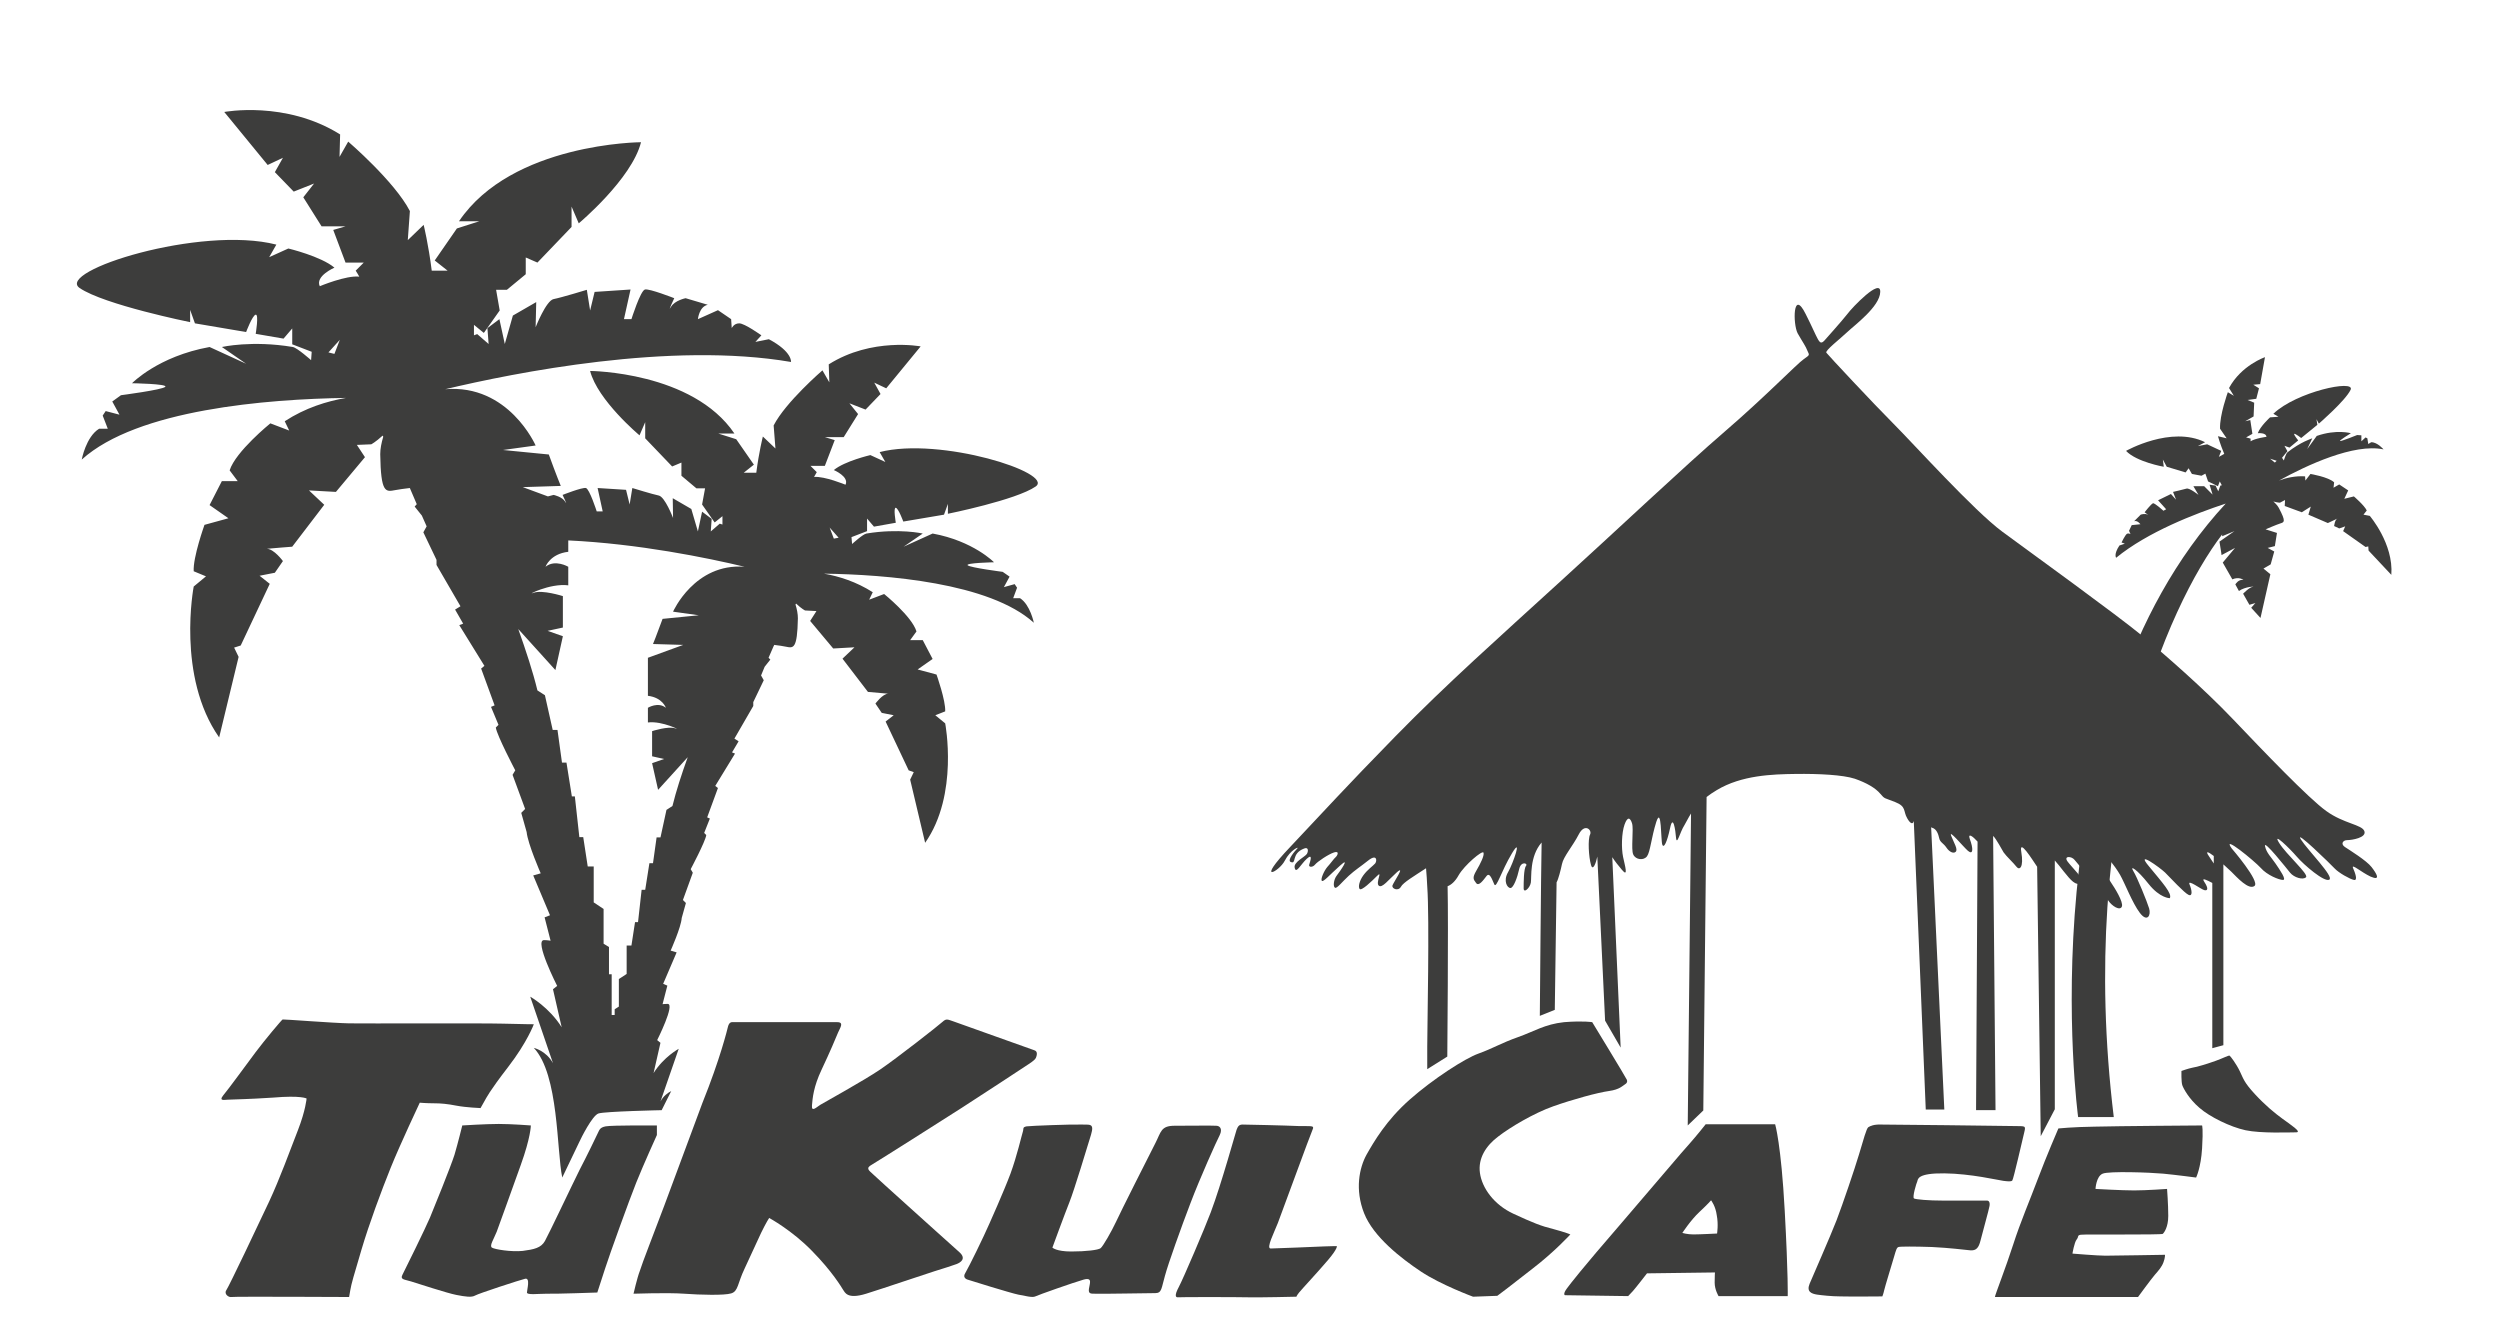
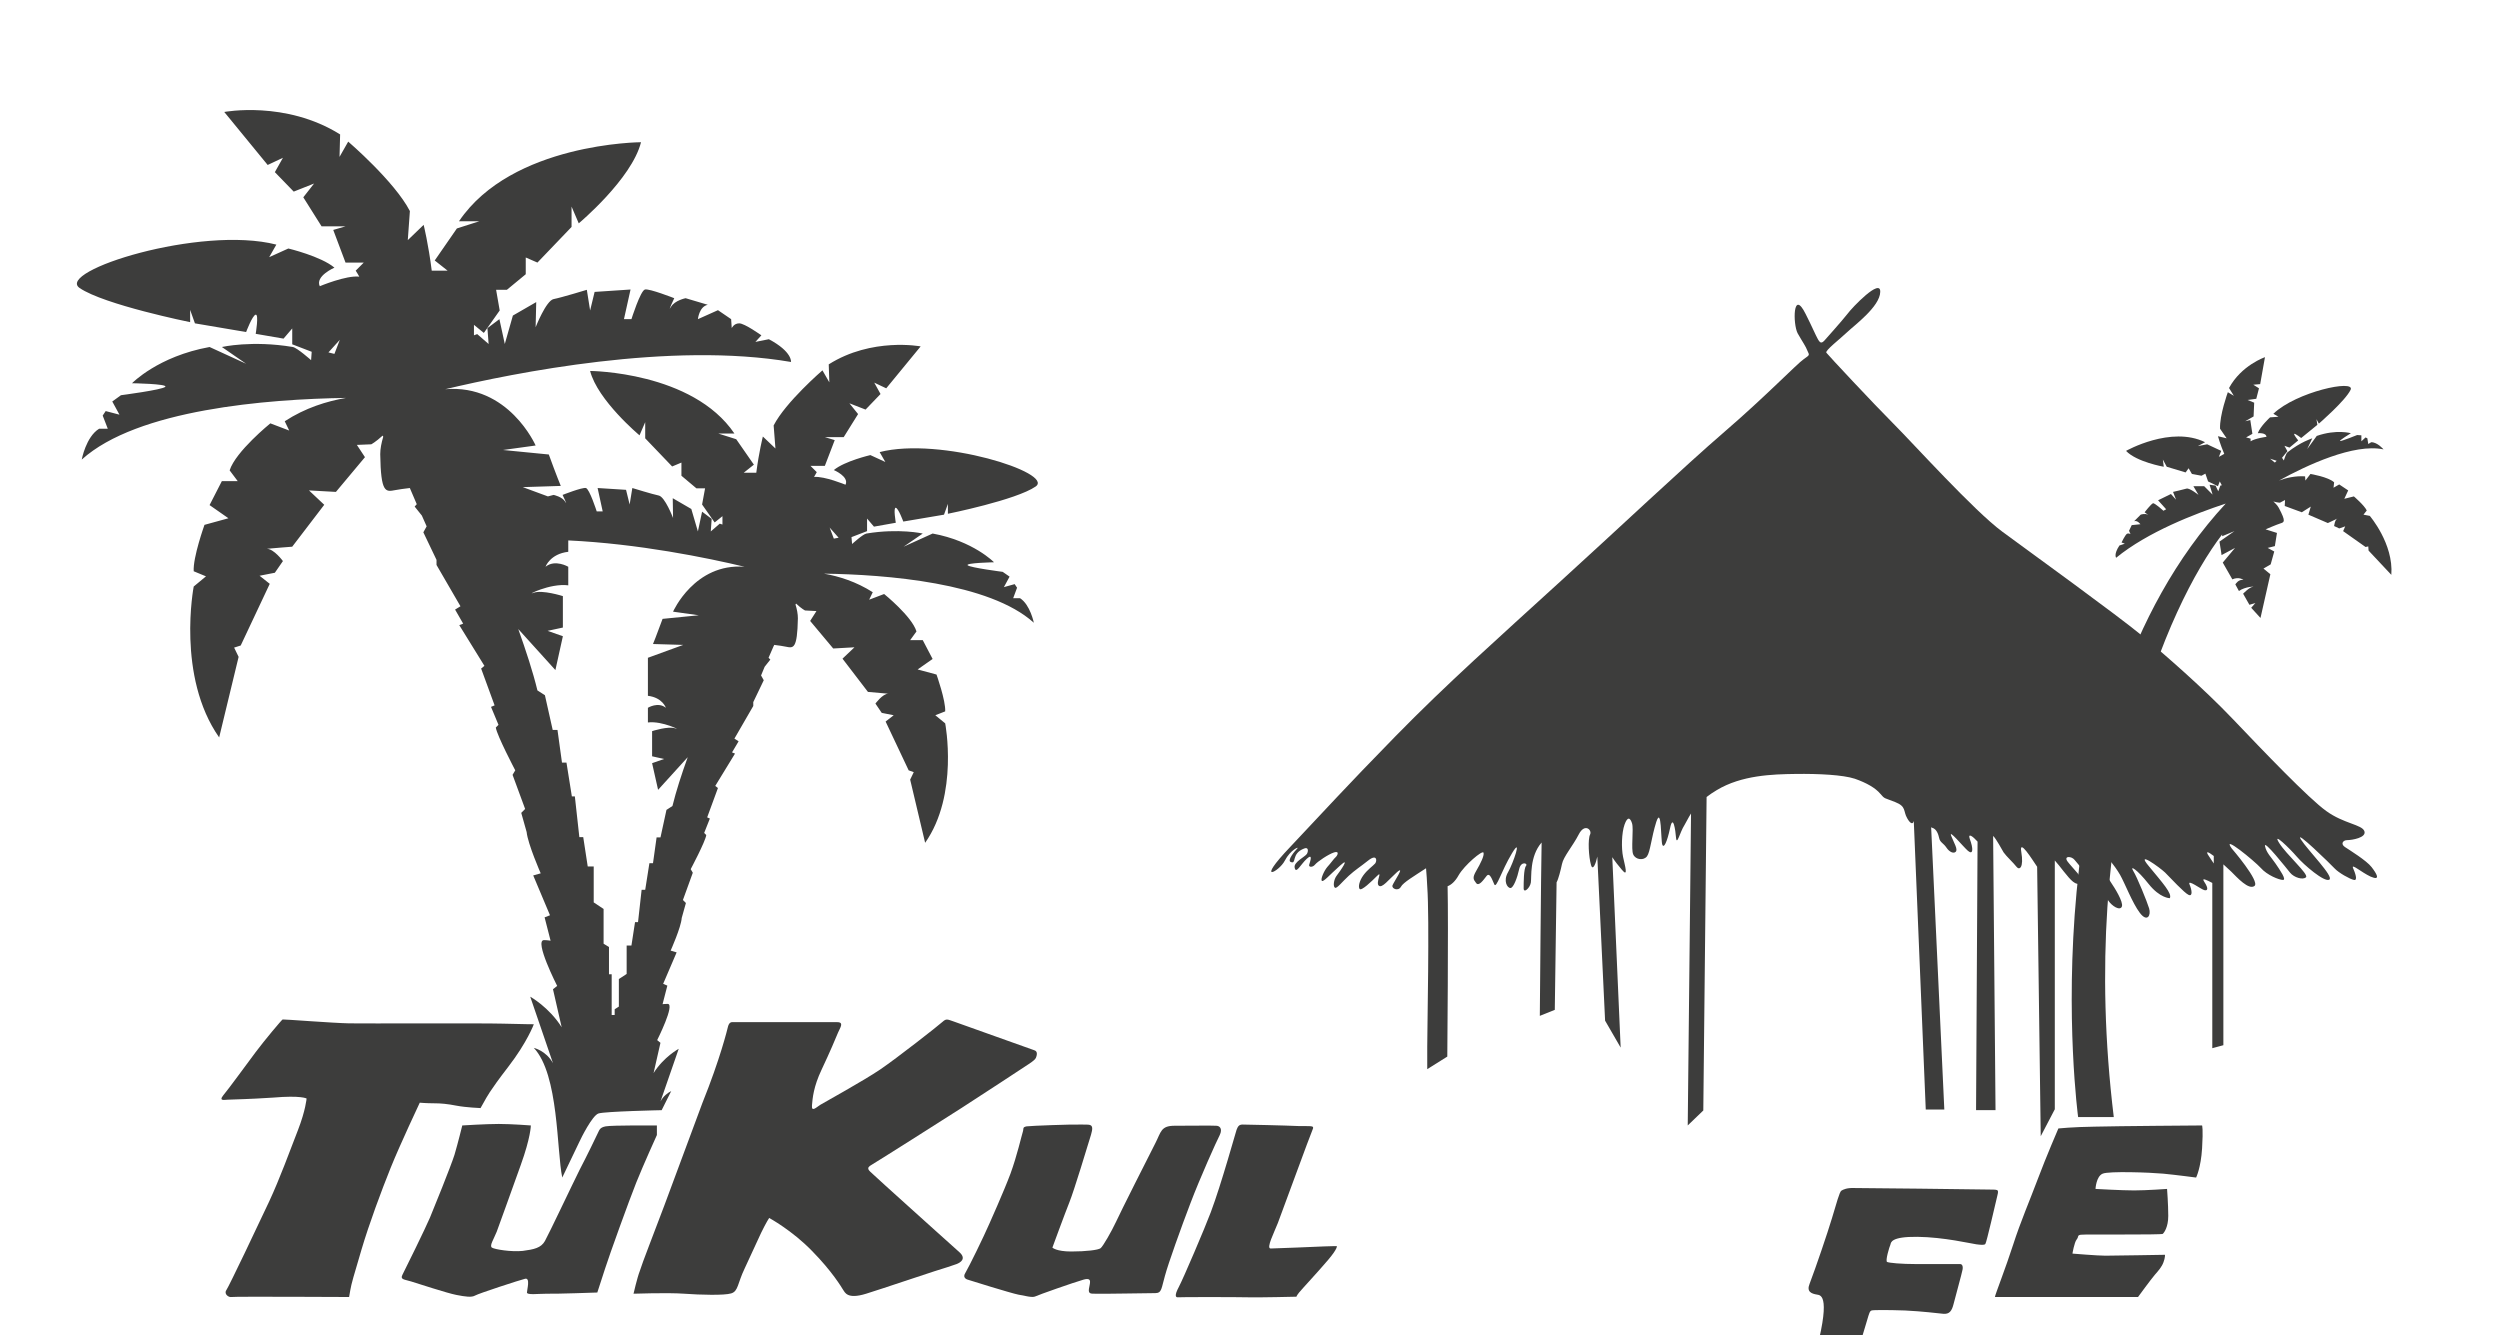
<svg xmlns="http://www.w3.org/2000/svg" version="1.1" id="Livello_1" x="0px" y="0px" viewBox="0 0 835 446" style="enable-background:new 0 0 835 446;" xml:space="preserve">
  <style type="text/css">
	.st0{fill:#3D3D3C;}
</style>
  <g>
    <path class="st0" d="M76,367.3c-0.9,0-3.1,0.6-1.4-1.5c1.7-2,7.8-10.4,10.8-14.4s8.7-10.8,9-10.9s16.8,1.2,22.2,1.3   s44-0.1,51.4,0.1s10.3,0.2,10.3,0.2s-2.2,6-8.6,14.3s-7.2,10.2-7.9,11.4s-1.3,2.3-1.3,2.3s-4.9-0.2-8-0.8s-5.2-0.8-7.6-0.8   s-4.7-0.2-4.7-0.2s-6.6,14-9.7,21.7s-7.2,18.7-9.8,27.5s-3.3,11.1-3.7,13.4s-0.4,2.3-0.4,2.3s-38.4-0.2-39.3,0s-2.6-1-1.7-2.3   s10.8-22.1,14.3-29.6s7-17.1,9.6-23.8s2.9-10.6,2.9-10.6s-1.8-1.1-11.2-0.3C81.8,367.2,80.1,367.1,76,367.3L76,367.3z" />
    <path class="st0" d="M154.4,375.9c0,0,7.9-0.5,12.2-0.5s10.7,0.5,10.7,0.5s0,3.9-3.4,13.3s-7,19.6-8,22.2c-1,2.5-2.5,4.7-1.6,5.3   s6.5,1.5,10.3,1.1c3.8-0.5,6.1-1,7.4-3.3s9.3-19.2,11.6-23.8c2.4-4.6,5.5-11,6-12.1c0.6-1.1,0.6-2,2.7-2.4s17.1-0.3,17.1-0.3v3.2   c0,0-4.5,9.9-6.9,15.9s-8.9,24-10.4,28.7s-2.6,8-2.6,8s-14,0.5-16.9,0.4c-2.9,0-6.6,0.5-6.6-0.4s1.2-5-0.6-4.6   c-1.7,0.4-15.5,4.9-16.7,5.6s-3.2,0.4-6.3-0.2s-12.8-3.8-15.1-4.5s-3.7-0.6-2.9-2.2c0.8-1.5,7.9-16,9.2-19.1s7-17.2,8.2-21   C152.9,382,154.4,375.9,154.4,375.9L154.4,375.9z" />
    <path class="st0" d="M211.6,432.1c0,0,11.4-0.4,16.9,0s13.4,0.6,15.7-0.1c2.4-0.7,2.1-3.3,4.5-8.3c2.3-5,3.8-8.3,5.5-11.9   c1.7-3.5,2.7-5,2.7-5s7.6,4.1,14.3,11c6.8,6.9,9.9,12.2,10.4,13c0.6,0.8,1.3,3.3,7.7,1.3s19.6-6.5,22.8-7.5s6.1-1.9,7.4-2.4   s3.4-1.8,0.9-4s-13-11.7-17.9-16.1s-9.3-8.4-10.8-9.8s-2.7-2.1-0.5-3.3c2.2-1.3,23.2-14.6,29.9-18.9s21-13.7,22.5-14.7   s2.2-1.6,2.4-2.1s0.8-2.1-0.5-2.5s-24.8-8.9-26.9-9.6s-2.5-1.1-3.8,0.1s-15.2,12.1-20.8,15.9s-18.7,11-20,11.8s-3,2.6-2.8,0.2   s0.5-6.2,3.2-11.9s4.9-10.9,5.5-12.4s2.2-3.5-0.3-3.5s-34.8,0-35.1,0s-0.9,0.1-1.3,1.3c-0.3,1.2-2.6,10.8-8.6,25.7   c0,0-9.4,25.4-12.7,34.2s-7.5,19.5-8.2,21.9C212.8,426.8,211.6,432.1,211.6,432.1L211.6,432.1z" />
    <path class="st0" d="M323.2,427.4c0,0-1.9-0.5-0.8-2.2c1.3-2.2,6.1-12,8.1-16.6c0,0,4.8-10.7,7-16.6c2.2-6,3.7-12.7,4.1-13.9   s-0.2-1.6,1.3-1.9c1.5-0.2,15-0.7,18-0.6c3.1,0.1,4.7-0.6,3.5,3.4c-1.2,3.9-5.6,18.5-7.2,22.5s-5.7,15.2-5.7,15.2s1.3,1.3,6.3,1.3   s9-0.5,9.8-1.1s3.7-5.7,5.1-8.7c1.4-3.1,11.3-22.7,13.2-26.4s1.8-5.8,6.4-5.8s12.7-0.1,13.9,0c1.2,0,2.2,1,1.2,3.1   c-1.1,2.1-6.7,14.6-9.8,22.8c-3.1,8.1-7.4,20.1-8.5,24.2c-1.2,4.1-1,5.8-3.2,5.8s-18,0.3-19.8,0.2c-1.8,0-2.6,0.1-2.4-1.6   s1.4-4-1.8-3.1s-15.1,5.1-16.1,5.6s-3.4-0.2-5.7-0.6C337.6,431.9,324.1,427.7,323.2,427.4L323.2,427.4z" />
    <path class="st0" d="M413,377.4c0.4-1,0.7-1.8,2-1.8s14.4,0.3,18.7,0.5c4.3,0.1,5.4-0.3,4.7,1.2s-10.4,28.1-11.6,31.2   s-4,8.5-2.4,8.5s15.3-0.6,17.9-0.7c2.5-0.1,4.2-0.1,4.2-0.1s0.4,0.7-2.9,4.6s-8.9,9.9-9.7,10.9s-0.9,1.4-0.9,1.4   s-12.3,0.3-16.2,0.2c-3.8-0.1-23-0.1-23.5,0c-0.6,0-1.1-0.6,0.4-3.4s8.8-19.9,10.7-25s3.7-10.9,5.7-17.6   C412,380.8,413,377.4,413,377.4L413,377.4z" />
-     <path class="st0" d="M531.8,341.4c0,0,11.4,18.7,11.6,19.3s0,1.1-0.7,1.5s-1.7,1.7-5.3,2.2c-3.7,0.5-12.1,2.8-18.6,5.1   s-14.4,7-18.4,10.1c-4,3-6.8,7.2-6.1,12.2s4.7,10.6,11.2,13.6s9.2,4.1,13.3,5.1c4.1,1.1,5.7,1.8,5.7,1.8s-5.3,5.8-12.6,11.4   c-7.3,5.7-11.7,9.1-11.8,9.1s-8.1,0.3-8.1,0.3s-10.8-4-17.4-8.4s-15.9-11.6-19-19.5s-1.6-15.1,0.8-19.5c2.5-4.4,6.6-11.5,14.4-18.4   s18.5-13.8,23-15.4s7.8-3.6,13.2-5.5s8.9-4.3,15.4-5C528.9,340.9,531.8,341.4,531.8,341.4L531.8,341.4z" />
-     <path class="st0" d="M596.1,404.4c-1.2-22.2-3.2-28.9-3.2-28.9h-23.2c0,0-3,3.8-5.4,6.5c-2.4,2.6-10,11.7-22.9,26.7   c-13,15-17,20.2-18.1,21.7s-0.9,2.1-0.6,2.2c0.3,0,21.1,0.3,21.1,0.3s0.7-0.7,1.6-1.7s4.7-5.9,4.7-5.9l22.7-0.3c0,0-0.1,1-0.1,3.4   s1.3,4.5,1.3,4.5h23.1C597.1,432.9,597.3,426.5,596.1,404.4L596.1,404.4z M573.5,412c0,0-5.8,0.3-7.9,0.3c-2,0-3.7-0.5-3.7-0.5   s2.8-4.3,5.7-7s3.9-3.9,3.9-3.9s1.5,1.9,1.9,5C574,409,573.5,412,573.5,412L573.5,412z" />
-     <path class="st0" d="M606.9,432.4c-1.8-0.3-3.6-0.9-2.5-3.6c1.1-2.6,6.9-15.8,9-21.2c2.1-5.5,6-17,7.5-22s2.5-8.7,3.1-9.1   s1.9-1,4.3-0.9c2.3,0,40.5,0.4,44.3,0.5s4.1-0.3,3.5,2.1s-3.6,15.7-4,16.1s-1.4,0.3-3,0.1s-10.8-2.4-19.7-2.5s-8.8,1.9-9,2.6   c-0.3,0.6-1.8,5.5-1.1,5.8s4.5,0.7,9.9,0.7h14.5c0.6,0,1,0.6,0.8,1.8s-2.4,9.1-3,11.5s-1.4,3.5-3.5,3.3s-6.7-0.8-12.7-1.1   c-5.9-0.2-10.6-0.2-11.2,0s-0.8,0.9-1.5,3.3s-3.1,10.2-3.3,11.2s-0.6,2-0.6,2s-10.7,0.1-13.9,0C611.7,433,608.3,432.6,606.9,432.4   L606.9,432.4z" />
+     <path class="st0" d="M606.9,432.4c-1.8-0.3-3.6-0.9-2.5-3.6c2.1-5.5,6-17,7.5-22s2.5-8.7,3.1-9.1   s1.9-1,4.3-0.9c2.3,0,40.5,0.4,44.3,0.5s4.1-0.3,3.5,2.1s-3.6,15.7-4,16.1s-1.4,0.3-3,0.1s-10.8-2.4-19.7-2.5s-8.8,1.9-9,2.6   c-0.3,0.6-1.8,5.5-1.1,5.8s4.5,0.7,9.9,0.7h14.5c0.6,0,1,0.6,0.8,1.8s-2.4,9.1-3,11.5s-1.4,3.5-3.5,3.3s-6.7-0.8-12.7-1.1   c-5.9-0.2-10.6-0.2-11.2,0s-0.8,0.9-1.5,3.3s-3.1,10.2-3.3,11.2s-0.6,2-0.6,2s-10.7,0.1-13.9,0C611.7,433,608.3,432.6,606.9,432.4   L606.9,432.4z" />
    <path class="st0" d="M666.3,433.2h47.8c0,0,4.3-5.9,5.6-7.4s2.3-2.6,2.9-4.2s0.5-2.5,0.5-2.5s-17.2,0.3-19.9,0.3   c-2.6,0-11-0.7-11-0.7s0.6-3.7,1.4-4.7s0.1-1.4,1.4-1.6s27,0.1,27.4-0.3s1.8-2.2,1.8-6s-0.4-9-0.4-9s-6.9,0.5-11,0.5   s-12.9-0.5-12.9-0.5s0.2-4.2,2.4-5.1c2.1-0.9,15.9-0.4,20.2,0c4.2,0.4,11,1.3,11,1.3s1.6-3.2,2-9.8s0-7.6,0-7.6s-28.6,0.2-35.9,0.4   c-7.3,0.1-12.1,0.6-12.1,0.6s-4.1,9.5-6.8,16.7s-5.9,14.6-8.3,22.1S666.3,432.6,666.3,433.2L666.3,433.2L666.3,433.2z" />
-     <path class="st0" d="M728.6,357.7c0,0,2.2-0.8,3.7-1.1c1.5-0.2,5.3-1.4,7.8-2.3s4.3-1.9,4.6-1.7s2.2,2.7,3.4,5.2s1.4,3.7,5,7.6   s6.7,6.4,9.3,8.3s6.6,4.5,4.5,4.5s-11.8,0.4-16.9-0.7s-12-4.5-15.4-7.5c-3.5-3-5.3-6.4-5.7-7.5S728.6,357.7,728.6,357.7   L728.6,357.7z" />
    <path class="st0" d="M792.1,289.6c-1.7-2.2-7.4-5.7-8.9-6.7s-0.7-2.3,0.8-2.3s6.5-0.8,5.7-3s-6.9-2.5-12.7-6.7   c-5.9-4.2-21.1-20.1-31.1-30.6s-22.9-21.7-30.6-28.1s-37.1-27.7-46.5-34.6s-29.9-29.6-36.4-36.1s-21.9-23-22.4-23.7s4.7-4.7,7-6.9   s10.9-8.5,11-13.4c0.2-4.8-9.4,5.2-11,7.4c-1.7,2.2-7.7,8.9-7.7,8.9c-1.8,1.8-1.8-0.2-6.2-8.9c-4.3-8.7-4.3,3.3-2.7,6.4   c1.7,3,2.7,4.3,3.3,5.9c0.7,1.5,0.8,1.3-1.3,2.8c-2.2,1.5-12.7,12.4-26.4,24.2s-35.9,32.8-55.5,50.6   c-19.6,17.9-37.3,33.6-54.5,51.2s-23.1,24.2-35,36.8c-12,12.6-3.8,8.4-1.9,4.7s5-4.9,4.2-4.1s-3.5,4-2.2,4.5c2.1,0.9,0-2.8,4.5-4.5   c1.5-0.6,1.4,1,0.9,1.8c-0.5,0.9-4.4,2.7-4.1,4.5c0.4,2.5,2-1,4.1-2.9s1.1,0.9,0.8,1.9c-0.4,1,1.1,1.1,1.9,0.1s4.5-3.5,6.4-4.1   s1.1,1.1,0.5,1.6s-1.6,2-2.8,3.3c-1.1,1.3-2.3,4.1-1.8,4.6s2.5-1.9,6.1-5.1c3.6-3.3,0,1.9-1.1,3.3s-1.3,3.8-0.6,4.1   c0.6,0.4,2.4-2,4.6-4s3.6-2.8,6.5-5.1s3,0.1,2.3,1c-0.8,0.9-2.5,2-3.9,3.9s-1.8,3.9-1.3,4.6c0.6,0.8,4-2.5,5.9-4.4   s-0.6,2.3,0.5,3.3s3.3-2,6.1-4.5c2.9-2.5-1.1,3.3-1.5,4.4s1.9,2.1,2.8,0.5c0.7-1.4,4.6-3.7,8.4-6.2c0.2,2.1,0.3,4.2,0.4,6.1   c0.8,10.8,0,47.2,0,53.5v7.5l6.7-4.2c0,0,0.4-44.5,0.1-56.9c1.1-0.4,2.5-1.5,3.7-3.7c1.9-3.3,8-8.5,8.3-7.5s-1,3.6-2.4,6   s-1,2.9-0.1,4.1c0.9,1.3,2.4-0.9,3.5-2.3s1.9,1.3,2.6,2.8s2.3-4.4,5.9-10.4s0.4,3.4-1.3,6.3s-0.3,5.3,0.8,5.3c1,0,2.3-3.5,2.9-6.3   s3-2,2.3-1.1c-0.8,0.9-0.8,5.8-0.8,7.5c0,1.8,2.1-0.1,2.4-1.9s-0.5-8.7,3.6-13.4c-0.2,8.8-0.6,57.9-0.6,57.9l5-2l0.6-42.6   c0.6-1,1.4-4.2,1.8-6.1c0.5-2.5,3.6-6,5.6-9.9s4.5-1.5,3.8,0c-0.8,1.5-0.5,7.5,0.3,10.2c0.6,2.2,1.7-0.7,2.1-2.8l2.6,54.8l5.2,9   l-2.8-63.6c0.9,1.4,2,2.8,3.2,4.2c2.3,2.8,1-1.4,0.4-4.3s-0.5-8,0.5-10.8s1.9-2.3,2.5-0.4s-0.4,8.7,0.4,10.4   c0.8,1.8,3.5,2.1,4.6,0.6s1.4-6.1,3.1-11.5c1.8-5.4,1.5,6.3,2,7.6c0.5,1.4,1.6-0.8,2.6-5.5c1-4.8,1.8,0.6,2,3.3   c0.3,2.6,1.3-2,2.8-4.3c0.6-1,1.2-2.3,2.2-3.9l-1.1,104.2l5.2-5l1.1-104.7c1-0.8,2.1-1.5,3.4-2.3c8.3-5,18.6-5.3,26.3-5.4   c7.8-0.1,15.8,0.3,19.8,1.6c4,1.4,6.9,3.1,8.5,5s1.3,1.3,5,2.8c3.8,1.5,2.6,3,4,5.4c1,1.8,1.9,2.2,2.2,0.9l4,96.4h6.2l-4.4-94.3   c0.2,0.1,0.3,0.2,0.4,0.2c1.4,0.4,2,2.1,2.3,3.5s1.4,1.6,2.4,3.1s2.4,2.1,3.1,1.4c0.8-0.8-0.5-2.8-1.5-5.3s3.9,3.5,5.6,5   c1.8,1.5,1.8-0.8,0.6-4c-0.7-2.1,1-0.9,2.6,0.9l-0.5,89.7h6.5l-0.8-91.6c1,0.9,3,4.7,3.5,5.5c0.9,1.3,3.3,3.5,4.3,4.8   s2.5,0.3,1.6-5c-0.8-4.6,3.6,2.5,5.3,5l1.2,90l4.7-9v-83.1c1.6,1.7,4.4,5.8,6.1,7.1c2,1.6,3.1,0.1,3.1,0.1c0.6-1-3.4-4.8-4.9-6.8   s1.3-1.9,2.3-0.6s9.9,11.5,11.2,13.5s4,3.6,4.6,2.1s-2.5-6.4-3.6-8s-3.3-5.1-3-8s4.4,2.6,6,5.4s4.1,9.4,6.6,12.7s3.8,0.8,3.1-1.5   s-4-10.4-5.3-12.5s1.3-0.5,5.1,4.3s7.1,4.8,7.1,4.8c0.9-1.5-2.4-5.1-7-10.7c-4.6-5.5,3.6,0.4,5.4,2.1c1.8,1.8,6.5,6.9,7.9,7.5   s1.1-1.6,0.3-3.5s3.8,1.6,4.9,1.9s1.6-0.4,0-2.8c-1-1.5,0.8-0.6,2.7,0.4v55.2l3.7-1v-60.4c1.1,1,2.1,1.9,2.6,2.4   c2,2,5.9,6.3,7.8,4.8s-7.6-12.5-7.6-12.5c-3.6-5,7.5,4.1,9.7,6.5c2.1,2.4,6.1,4,7.4,4s-1-3.3-2.5-5.5s-3-3.5-3.5-5.8   s7.1,7.3,8.4,8.9s4.3,2.5,5.3,1.5s-6.6-7.6-9-11.5s3.5,1.8,5.9,4.6s9.3,8.7,10.9,7.7s-7.1-9.7-9.5-13.4c-2.4-3.8,10,8.3,11.3,9.7   s5,3.5,6.4,3.8s0.4-2.4-0.3-4c-0.6-1.6,2.7,1.4,5.9,2.9C795.3,294.3,793.8,291.8,792.1,289.6L792.1,289.6z M739.4,288.4   c-0.5-0.8-1.1-1.7-1.6-2.4c-1.4-2-0.2-1.5,1.6-0.1V288.4z" />
    <path class="st0" d="M293.8,151l1.9,3.3l-5-2.3c0,0-8.6,2-12.2,5c0,0,5.2,2.2,3.9,4.9c0,0-7-2.9-10.5-2.6c0.3-0.6,0.6-1.1,0.9-1.6   l-2.1-2.1h4.8l3.3-8.6l-3.3-1h6.3l4.8-7.7l-2.9-3.6l5.4,2.1l5-5.2l-2.1-3.8l4,1.9l11.5-14c0,0-16.3-3.1-30.7,6l0.2,6l-2.3-4   c0,0-12.3,10.6-16.3,18.4l0.6,7.7l-4.2-4c0,0-1.3,5.1-2.2,12.1h-4.2l3.4-2.7l-5.9-8.5l-6-1.9h5.4c-14-20.7-48.2-20.9-48.2-20.9   c2.5,9.8,16.5,21.5,16.5,21.5l1.9-4.4v5.4l9,9.4l3.1-1.3v4.4l5,4.2h2.9l-1,5.4l4.2,6l2.6-2.1v2.8c-0.5-0.2-0.9-0.3-0.9-0.3l-3,2.6   l0.3-4.2l-3.2-2.4l-1.4,6.6l-2.2-7.5l-6.2-3.6l0.1,6.6c0,0-2.7-7.1-4.8-7.5c-2-0.4-8.8-2.5-8.8-2.5l-0.9,5.5l-1.2-4.9l-9.5-0.6   l1.7,7.8h-2c0,0-2.4-7.5-3.6-7.8s-7.8,2.3-7.8,2.3s1.9,4,0.9,2.3s-3.9-2.3-3.9-2.3l-1.9,0.5l-8.4-3.1l12.7-0.4c0,0-1.5-3.6-4-10.5   l-15.3-1.5l10.9-1.5c0,0-9-20.6-30.2-18.8c23.2-5.5,75.3-16,115.5-9.1c0,0,0.5-3.4-7.4-7.6l-4.5,0.9l2-2.2c0,0-5.6-4-7.4-4   s-2.5,1.6-2.5,1.6l-0.2-3l-4.4-3l-6.7,3c0,0,0.4-4.2,3.3-4.8l-7.4-2.2c0,0-3.6,0.7-4.9,2.9s1.1-2.9,1.1-2.9s-8.4-3.3-9.8-2.9   c-1.5,0.4-4.5,9.9-4.5,9.9h-2.5l2.2-9.9l-12,0.8l-1.5,6.2l-1.1-6.9c0,0-8.5,2.6-11.1,3.1c-2.5,0.5-6,9.4-6,9.4l0.2-8.4l-7.8,4.5   l-2.7,9.5l-1.8-8.3l-4,3l0.4,5.3l-3.8-3.3c0,0-0.4,0.1-1.1,0.4v-3.5l3.3,2.7l5.3-7.5l-1.2-6.9h3.6l6.3-5.2V86l3.9,1.7l11.4-11.9V69   l2.4,5.6c0,0,17.7-14.8,20.8-27.1c0,0-43.1,0.2-60.8,26.4h6.8l-7.5,2.4L145.2,87l4.3,3.4h-5.3c-1.1-8.8-2.7-15.3-2.7-15.3l-5.3,5.1   l0.7-9.7c-5.1-9.9-20.6-23.2-20.6-23.2l-2.9,5.1l0.2-7.5c-18.2-11.4-38.7-7.5-38.7-7.5l14.5,17.7l5.1-2.4l-2.7,4.8l6.3,6.5l6.8-2.7   l-3.6,4.6l6.1,9.7h8l-4.1,1.2l4.1,10.9h6.1l-2.7,2.7c0.4,0.6,0.8,1.3,1.2,2c-4.4-0.5-13.2,3.2-13.2,3.2c-1.6-3.4,4.9-6.2,4.9-6.2   c-4.5-3.8-15.4-6.4-15.4-6.4l-6.4,2.9l2.4-4.2c-25.4-6.5-73.9,8.9-65.7,14.5s36.9,11.4,36.9,11.4v-4.1l1.6,4.5l17.1,2.9   c0,0,2.1-5.6,3.2-5.8s0,6.4,0,6.4l9.3,1.6l2.9-3.4v5.3l6.5,2.5l-0.2,2.8c0,0-4.6-4.1-6.1-4.4c-13.7-2.3-23.7,0-23.7,0l8.1,5.6   L70,115.9C52.8,119,44.1,128,44.1,128s12.1,0.2,11.1,1.2S40.4,132,40.4,132l-2.9,2.1l2.4,4.4l-4.6-1.2l-1,1.5l1.7,4.4h-2.9   c-4.4,2.7-5.8,10.3-5.8,10.3c18.6-16.8,62-20.2,88.3-20.6c-6.4,1.1-13.6,3.3-20.5,7.8l1.5,3.1l-6.3-2.4c0,0-11.6,9.4-13.6,15.7   l2.7,3.6h-5.3l-4.1,8l6.3,4.4l-8,2.2c0,0-3.9,10.9-3.6,15.5l4.1,1.7l-4.1,3.4c0,0-5.8,30,8.5,50.4l6.5-26.9l-1.5-3.1l2.2-0.7   l9.7-20.6l-3.4-2.7l5.1-1l2.7-3.9c0,0-3-4.1-5.4-4.1c1.9-0.2,8.5-0.7,8.5-0.7l10.7-14l-5.1-4.8l9,0.5l9.7-11.6l-2.7-4.1l4.8-0.2   c0,0,1.4-0.7,3.8-2.9c0.1,0.1,0.2,0.3,0.2,0.4c-0.6,2-1,4-1,5.8c0.2,13.1,1.8,12.6,5,12c1.1-0.2,3-0.5,4.9-0.7   c0.1,0.3,0.2,0.5,0.2,0.5l2.1,4.9l-0.7,0.8l2.4,3l1.6,3.6l-1.1,2l4.4,9.2v1.7l8,13.8l-1.8,1.1l2.7,4.7l-1.3,0.5l8.4,13.6l-1.1,0.9   l4.5,12.3l-1.2,0.5l2.5,6l-0.9,0.9c0.4,2.7,6.5,14.3,6.5,14.3l-0.9,1.5l4.2,11.4l-1.3,1.3l1.8,6.4c0.4,4,4.7,13.8,4.7,13.8   l-2.5,0.7l5.6,13.3l-1.8,0.7l2,7.8c0,0-1.1-0.2-2.2-0.2c-3.4,0,4.4,15.3,4.4,15.3l-1.4,1.1l2.9,12.7c-4.2-6.7-10.5-10.2-10.5-10.2   l7.6,22.2c-2.3-4.2-6.4-5.1-6.4-5.1c8.4,8.9,7.6,34.4,9.5,43.3c0,0,5.1-10.6,5.7-11.9s4.3-8.8,6.4-9.5c2.2-0.7,21.1-1.1,21.1-1.1   l3.2-6.4c-1.1,0.6-2.6,1.6-3.6,3.5l6.1-17.6c0,0-5,2.7-8.4,8.1l2.3-10.1l-1.1-0.9c0,0,6.1-12.1,3.5-12.1c-0.9,0-1.7,0.1-1.7,0.1   l1.6-6.2l-1.4-0.6l4.5-10.5l-2-0.6c0,0,3.5-7.8,3.7-10.9l1.4-5l-1-1l3.3-9.1l-0.7-1.2c0,0,4.9-9.2,5.2-11.4l-0.7-0.7l1.9-4.8   l-0.9-0.4l3.6-9.8l-0.9-0.7l6.6-10.8l-1-0.4l2.2-3.7l-1.4-0.9l6.3-10.9v-1.3l3.5-7.3l-0.9-1.6l1.2-2.9l1.9-2.4l-0.6-0.6l1.7-3.9   c0,0,0.1-0.1,0.2-0.4c1.6,0.2,3,0.4,3.9,0.6c2.5,0.5,3.8,0.9,4-9.5c0-1.4-0.3-3-0.8-4.6c0.1-0.1,0.1-0.2,0.2-0.3   c1.9,1.8,3,2.3,3,2.3l3.8,0.2l-2.1,3.3l7.7,9.2l7.1-0.4l-4,3.8l8.5,11.1c0,0,5.3,0.5,6.8,0.6c-1.9,0-4.3,3.3-4.3,3.3l2.1,3.1l4,0.8   l-2.7,2.1l7.7,16.3l1.7,0.6l-1.2,2.5l5,21.1c11.3-16.1,6.7-39.9,6.7-39.9l-3.3-2.7l3.3-1.3c0.2-3.6-2.9-12.3-2.9-12.3l-6.3-1.7   l5-3.5l-3.3-6.3H304l2.1-2.9c-1.5-5-10.8-12.5-10.8-12.5l-5,1.9l1.2-2.5c-5.5-3.5-11.2-5.3-16.3-6.2c20.8,0.3,55.3,3,70.1,16.4   c0,0-1.2-6-4.6-8.2h-2.3l1.3-3.5l-0.8-1.2l-3.6,1l1.9-3.5l-2.3-1.6c0,0-10.9-1.4-11.7-2.2s8.8-1,8.8-1s-6.9-7.1-20.5-9.6l-9.7,4.4   l6.4-4.4c0,0-7.9-1.8-18.8,0c-1.2,0.2-4.8,3.5-4.8,3.5l-0.2-2.3l5.2-2v-4.2l2.3,2.7l7.3-1.3c0,0-0.9-5.2,0-5s2.5,4.6,2.5,4.6   l13.6-2.3l1.3-3.6v3.3c0,0,22.8-4.6,29.3-9.1S314,145.8,293.8,151L293.8,151z M111.7,118.2c-0.7-0.2-1.4-0.3-2-0.5l3.8-4.2   L111.7,118.2z M224.8,204.3l8.6,1.2l-12.1,1.2c-2,5.5-3.2,8.4-3.2,8.4l10.1,0.3l-11.8,4.3v12.7c4.9,0.6,6,4,6,4c-2.6-2.1-6,0-6,0   v4.9c4.9-0.6,11.5,2.9,9.2,2s-7.8,0.9-7.8,0.9v8.4l4,0.9l-4,1.4l2,8.9l9.9-10.9c-2.1,5.8-3.9,11.4-5.1,16.3l-2,1.3l-2,9.2h-1.3   l-1.2,8.6h-1.2l-1.4,8.9h-1.2l-1.2,10.8h-1l-1.2,7.8h-1.6v9.5l-2.6,1.7v9.2l-1.4,0.9v1.9h-1v-13.6h-0.9v-9.1l-1.8-1.1v-11.6   l-3.3-2.2v-12h-2l-1.5-9.8h-1.3L192,266h-1l-1.8-11.3h-1.5l-1.5-10.9h-1.6l-2.6-11.6l-2.5-1.6c-1.5-6.2-3.8-13.2-6.4-20.5   l12.4,13.7l2.5-11.3l-5.1-1.8l5.1-1.1v-10.5c0,0-6.9-2.2-9.8-1.1s5.4-3.3,11.6-2.5v-6.2c0,0-4.4-2.6-7.6,0c0,0,1.5-4.3,7.6-5v-3.8   c23.4,1.1,46.4,5.8,58.9,8.8C232,188,224.8,204.3,224.8,204.3L224.8,204.3z M278.5,179.9l-1.4-3.7l3,3.4   C279.6,179.7,279.1,179.8,278.5,179.9L278.5,179.9z" />
    <path class="st0" d="M791.5,172.3l-2.1-0.4l1.1-1.4c-0.8-1.7-4.3-4.7-4.3-4.7l-3.2,0.8l1.3-2.8l-3-2l-1.9,1.1l0.2-1.8   c-1.9-1.8-7.9-2.8-7.9-2.8l-1.7,2.2l-0.1-1.4c-3.3-0.2-6.3,0.5-8.7,1.4c9.2-5.1,25.1-12.5,34.9-10.4c0,0-2-2.4-4.1-2.4l-1,0.6   l-0.3-1.9l-0.6-0.3l-1.4,1.3v-2l-1.4-0.1c0,0-5.2,2.1-5.7,2s3.6-2.6,3.6-2.6s-4.8-1.4-11.4,0.9l-3.2,4.4l1.7-3.6   c0,0-3.9,1.2-8.3,4.7c-0.5,0.4-1.2,2.7-1.2,2.7l-0.6-0.9l1.8-2.2l-1-1.8l1.7,0.6l2.9-2.4c0,0-1.7-2.1-1.3-2.2s2.3,1.4,2.3,1.4   l5.4-4.4l-0.3-1.9l0.8,1.5c0,0,8.9-7.7,10.6-11.3s-18.2,0.7-25.8,8l1.7,1l-2.8,0.2c0,0-3.3,3-4.1,5.3c0,0,2.8-0.3,2.9,1.2   c0,0-3.8,0.5-5.3,1.5c0-0.3,0-0.6,0-0.9l-1.5-0.4l2.1-1.2l-0.7-4.6l-1.7,0.4l2.8-1.6l0.2-4.6l-2.2-0.9l2.9-0.4l0.9-3.5l-1.9-1.2   l2.3-0.2l1.6-9c0,0-7.9,2.7-12,10.3l1.6,2.6l-2-1.2c0,0-2.8,7.7-2.6,12.2l2.2,3.2l-2.9-0.7c0,0,0.7,2.6,2.1,5.9l-1.8,1l0.8-2   l-4.7-2.2l-3.1,0.6l2.4-1.3c-11.4-5.6-26.4,2.9-26.4,2.9c3.5,3.7,12.6,5.3,12.6,5.3l-0.3-2.4l1.3,2.4l6.3,1.9l1-1.4l1.1,1.9   l3.2,0.6l1.3-0.7l0.9,2.6l3.3,1.6l0.6-1.6l0.7,1.3c-0.3,0-0.5,0.1-0.5,0.1l-0.7,1.9l-0.9-1.9l-2-0.3l1,3.3l-2.8-2.8h-3.6l1.7,2.9   c0,0-3-2.4-4-2.1s-4.5,1.1-4.5,1.1l1,2.6l-1.7-1.9l-4.3,2.1l2.7,3l-0.9,0.5c0,0-3-2.7-3.5-2.5c-0.6,0.2-2.8,3-2.8,3s1.8,1.3,1,0.8   c-0.9-0.5-2.3,0-2.3,0l-2.2,2.2c1.1-0.4,2.1,1,2.1,1l-2.9,0.3l-0.9,1.9l0.5,1.1c0,0-0.6-0.4-1.2-0.1c-0.6,0.4-1.8,2.9-1.8,2.9   l1.1,0.4l-1.8,0.6c-2,3-1.1,4.1-1.1,4.1c10.5-8.6,26.3-14.7,36.6-18.1c-67.1,72.6-49.3,204.9-49.3,204.9H706   c-12.4-101.8,18-170.9,36.2-194.6v0.6l4.1-1.7l-5,3.5c0.5,2.9,0.7,4.5,0.7,4.5l4.5-2.4l-4.1,4.9l3.2,5.6c2.3-1,3.7,0.2,3.7,0.2   c-1.7-0.3-2.7,1.5-2.7,1.5l1.2,2.2c2-1.5,5.8-1.6,4.6-1.4s-3.2,2.3-3.2,2.3l2.1,3.7l2-0.6l-1.4,1.6l3.1,3.4l3.3-14.6l-2.3-1.9   l2.4-1.4l1.2-4.3l-2.2-1.2l2.4-0.6l0.7-4.4l-3.8-1.2c0,0,3.7-1.6,5-2c1.2-0.4,1.9-0.5-0.6-5.2c-0.4-0.7-1-1.4-1.8-2.1   c1.5,0.4,2.2,0.4,2.2,0.4l1.7-0.9l-0.1,2l5.7,2.1l3-1.9l-0.8,2.7l6.5,2.8c0,0,2.5-1.2,3.2-1.5c-0.9,0.4-1.1,2.5-1.1,2.5l1.7,0.8   l2-0.7l-0.7,1.6l7.5,5.3l0.9-0.2l0.1,1.4l7.6,8.1C799.5,181.6,791.5,172.3,791.5,172.3L791.5,172.3z M760.4,153.9   c-0.2,0.2-0.4,0.4-0.6,0.6l-1.6-1.3L760.4,153.9z" />
  </g>
</svg>